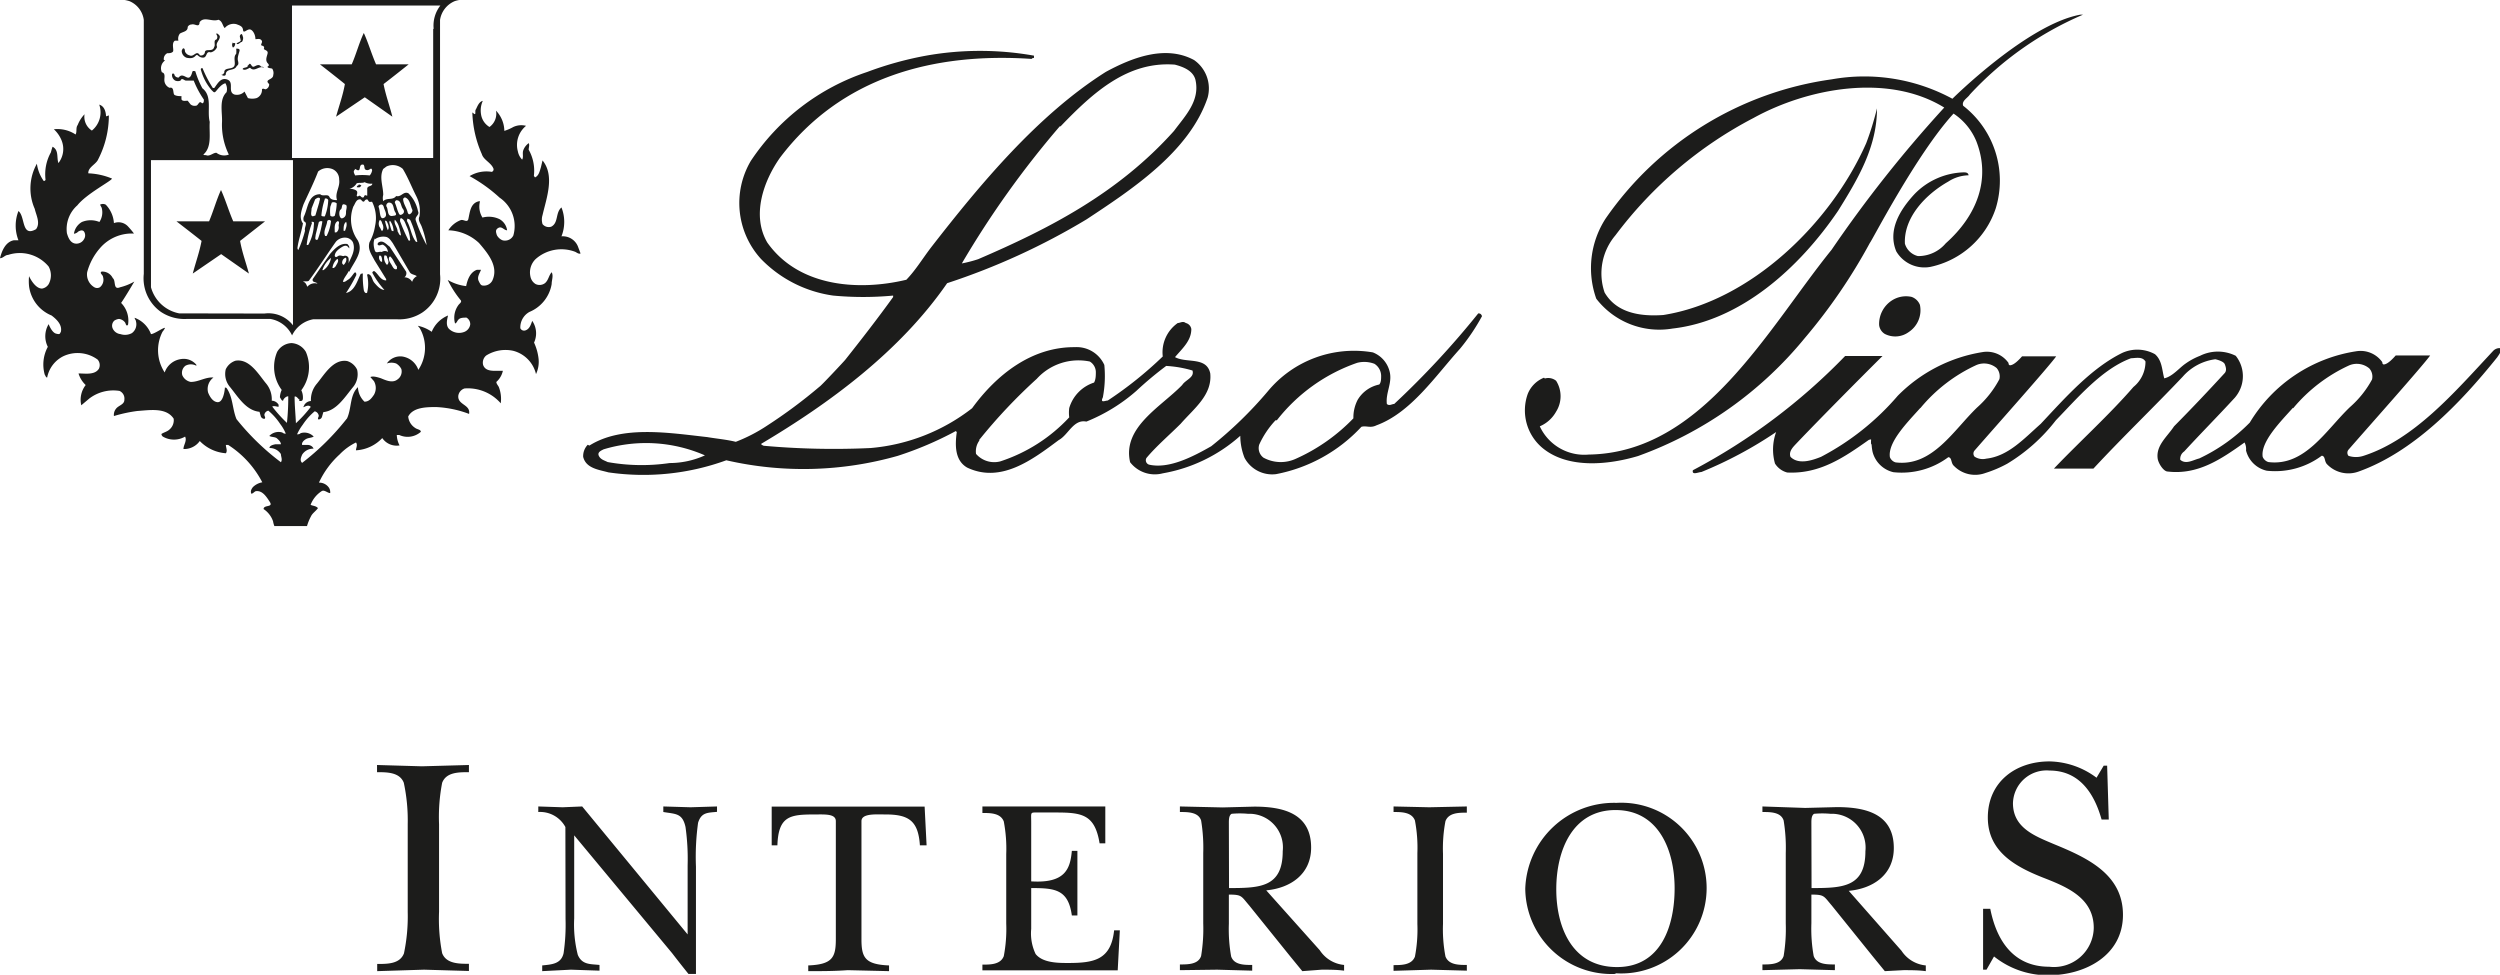
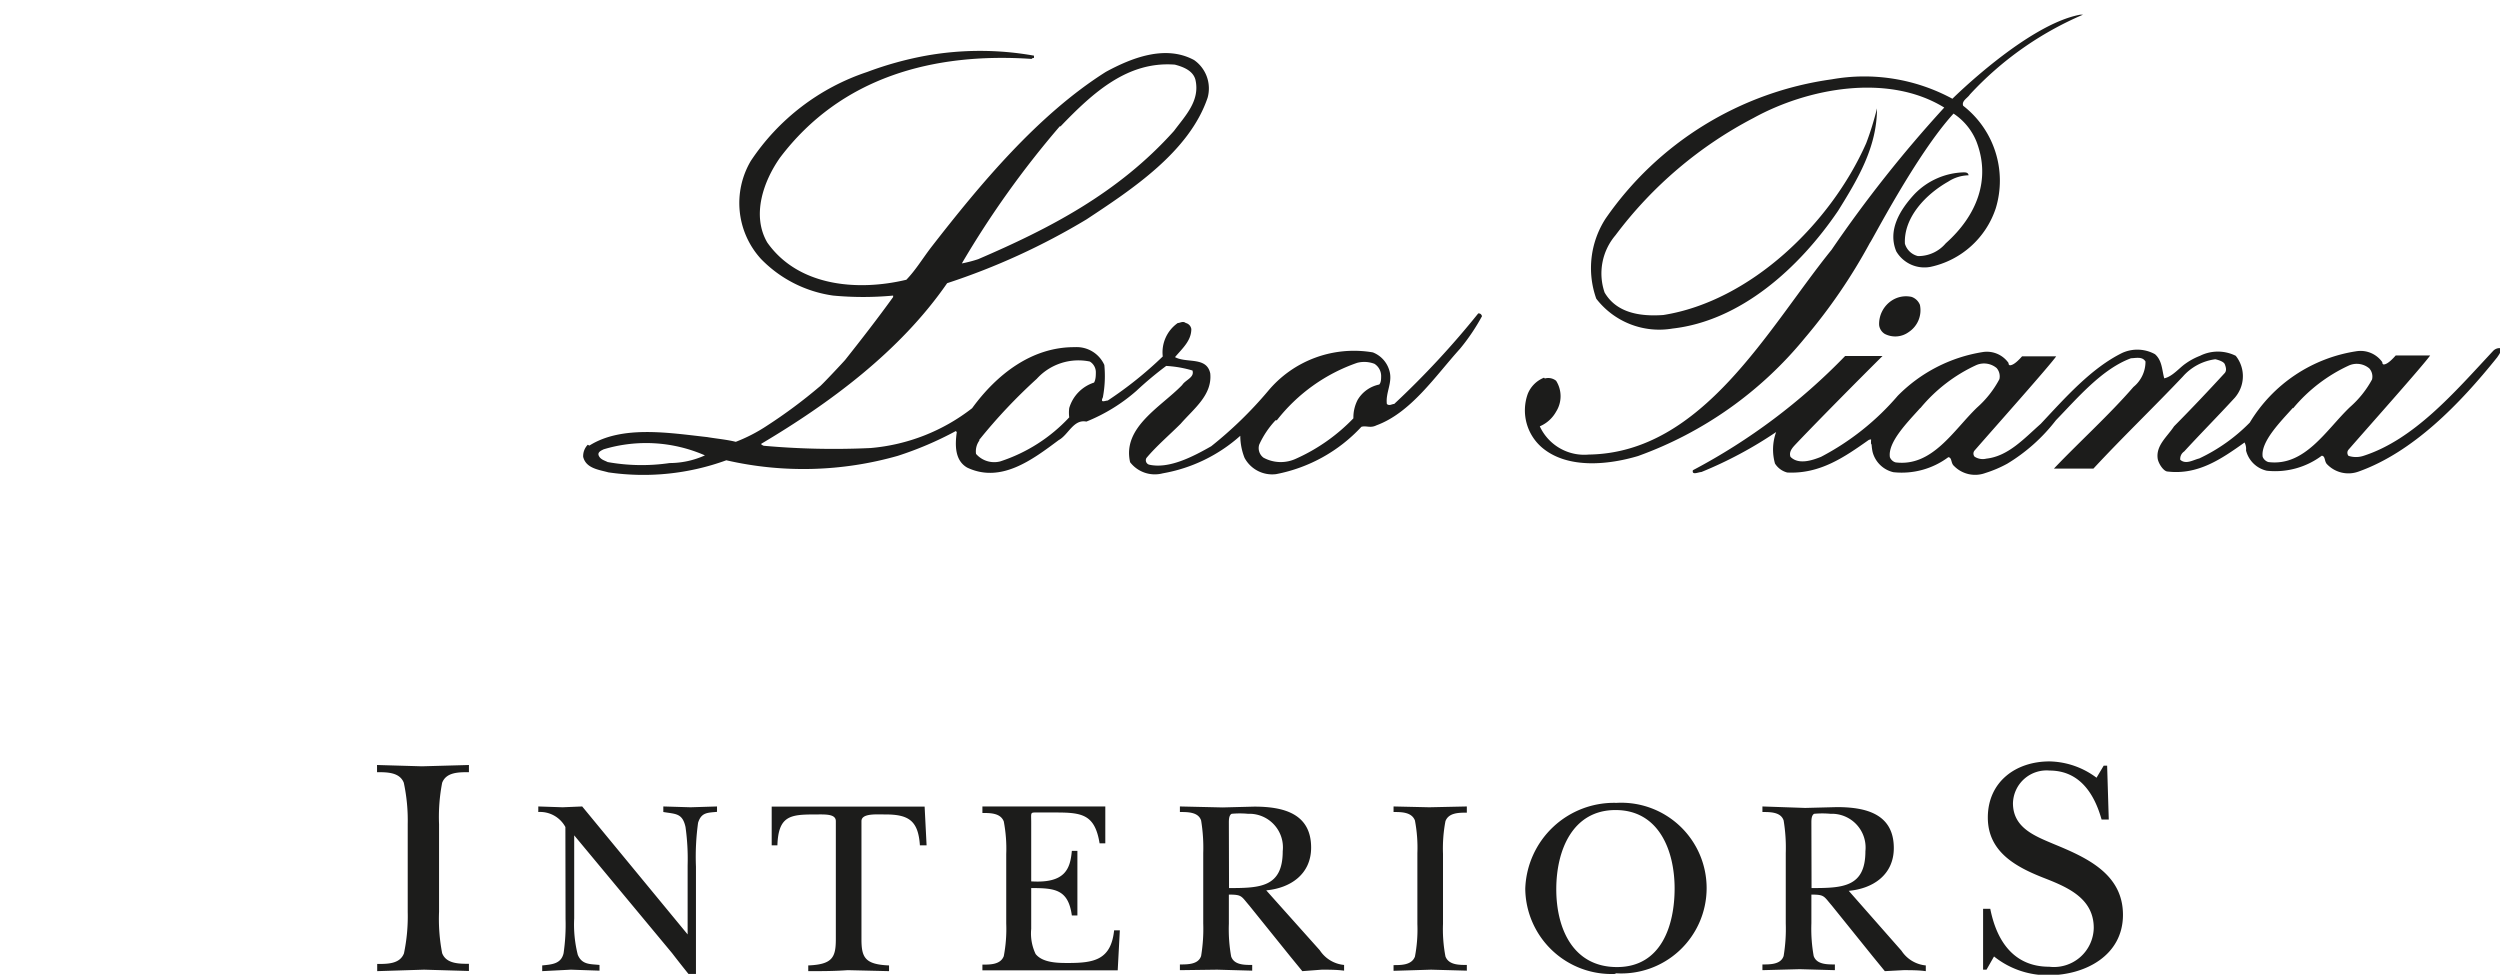
<svg xmlns="http://www.w3.org/2000/svg" id="圖層_1" data-name="圖層 1" width="153.17" height="59.72" viewBox="0 0 153.17 59.72">
  <defs>
    <style>.cls-1,.cls-2{fill:#1c1c1b;}.cls-1{fill-rule:evenodd;}</style>
  </defs>
  <path class="cls-1" d="M115.66,40.8a1.11,1.11,0,0,1,0-.26c0-.06-.11,0-.14,0-1.5,1.06-3,2.1-5,2a1.26,1.26,0,0,1-.75-.55,3.15,3.15,0,0,1,.07-1.93,25,25,0,0,1-4.58,2.45c-.17,0-.6.22-.52-.11a37,37,0,0,0,9.33-7h2.29c-1.46,1.45-3.81,3.82-5.23,5.31-.21.23-.54.51-.41.87.5.51,1.37.2,1.87,0a15.89,15.89,0,0,0,4.7-3.74,9.38,9.38,0,0,1,5.21-2.68,1.62,1.62,0,0,1,1.58.67c0,.05,0,.11.08.14.25,0,.58-.36.75-.55H127c-.42.6-3.79,4.38-5,5.77a.29.29,0,0,0,0,.38.92.92,0,0,0,.72.12c1.34-.15,2.3-1.22,3.33-2.13,1.49-1.59,3.1-3.42,5-4.35a2.24,2.24,0,0,1,2,.08c.45.39.43,1,.57,1.48.5-.11.91-.63,1.3-.9a4,4,0,0,1,.89-.48,2.45,2.45,0,0,1,2.19,0,2,2,0,0,1,.29,2,2.08,2.08,0,0,1-.35.57c-1,1.09-2.08,2.18-3.1,3.29a.55.55,0,0,0-.24.51c.35.31.81,0,1.16-.08a10.73,10.73,0,0,0,3.1-2.2,9.25,9.25,0,0,1,6.53-4.37,1.63,1.63,0,0,1,1.59.67c0,.05,0,.11.08.14.24,0,.57-.36.74-.55h2.11c-.42.6-3.79,4.38-5,5.77a.29.29,0,0,0,0,.38,1.48,1.48,0,0,0,.91,0c3.11-1,5.58-3.89,7.94-6.42a.55.55,0,0,1,.46-.18c.07.21-.09.39-.2.56-2.3,2.87-5.16,5.81-8.49,7a1.81,1.81,0,0,1-1.92-.43c-.2-.18-.1-.51-.34-.54a4.77,4.77,0,0,1-3.37.92,1.69,1.69,0,0,1-1.27-1.24.88.88,0,0,0-.09-.49c-1.41,1-2.84,2-4.71,1.78-.24,0-.55-.46-.61-.77-.13-.82.58-1.36,1-2,1.07-1.08,2.1-2.17,3.11-3.27.13-.16.06-.37,0-.53s-.37-.26-.58-.31a3.2,3.2,0,0,0-2,1.07c-1.83,1.93-3.67,3.69-5.47,5.63-.73,0-2.39,0-2.42,0,1.54-1.62,3.41-3.31,4.87-5a2,2,0,0,0,.74-1.56c-.19-.32-.58-.21-.89-.2-1.78.66-3.27,2.43-4.6,3.8A10.82,10.82,0,0,1,124,42a7.38,7.38,0,0,1-1.34.57,1.81,1.81,0,0,1-1.92-.43c-.21-.18-.11-.51-.35-.54a4.77,4.77,0,0,1-3.37.92,1.72,1.72,0,0,1-1.27-1.24,2.83,2.83,0,0,1-.06-.46m3-2.24a9.71,9.71,0,0,1,3.41-2.62,1.2,1.2,0,0,1,1.25.18.78.78,0,0,1,.17.68,6.15,6.15,0,0,1-1.36,1.73c-1.45,1.39-2.74,3.65-5,3.37a.53.53,0,0,1-.35-.32c-.14-.92,1.09-2.15,1.85-3m22.86,0a9.74,9.74,0,0,1,3.42-2.62,1.19,1.19,0,0,1,1.24.18.75.75,0,0,1,.17.68A6.11,6.11,0,0,1,145,38.53c-1.46,1.39-2.75,3.65-5,3.37a.55.55,0,0,1-.35-.32c-.14-.92,1.09-2.15,1.85-3M116.93,32a1.59,1.59,0,0,1,1.21-.22.85.85,0,0,1,.51.49,1.6,1.6,0,0,1-.68,1.66,1.4,1.4,0,0,1-1.47.12.73.73,0,0,1-.35-.55,1.72,1.72,0,0,1,.78-1.5M95.67,36.78a.76.76,0,0,1,.69.14,1.77,1.77,0,0,1,0,1.89,2.07,2.07,0,0,1-1,.9,3,3,0,0,0,3,1.73c7-.1,11-7.76,14.88-12.55a77.72,77.72,0,0,1,6.9-8.71c-3.46-2.13-8.38-1.18-11.67.63A25,25,0,0,0,100,28a3.61,3.61,0,0,0-.67,3.51c.74,1.27,2.21,1.48,3.6,1.38,5.34-.85,10.26-5.61,12.43-10.53q.38-1,.66-2.13h0c0,2.38-1.18,4.34-2.38,6.27-2.41,3.55-6,6.75-10.15,7.22a4.87,4.87,0,0,1-4.67-1.83A5.59,5.59,0,0,1,99.38,27a20.22,20.22,0,0,1,13.87-8.55,11.34,11.34,0,0,1,7.39,1.19s4.58-4.55,7.83-5.15c.05,0,.13,0,.17,0v0a20.32,20.32,0,0,0-6.93,4.89c-.14.22-.52.39-.41.69a5.81,5.81,0,0,1,2,6.27,5.4,5.4,0,0,1-4,3.6,2,2,0,0,1-2.1-.95c-.54-1.3.23-2.55,1.12-3.51a4.37,4.37,0,0,1,3-1.33c.12,0,.29,0,.31.18a2.37,2.37,0,0,0-1.25.39c-1.35.76-2.73,2.18-2.65,3.8a1.1,1.1,0,0,0,.8.76,2.2,2.2,0,0,0,1.7-.78c1.91-1.7,2.79-3.93,1.87-6.27a3.73,3.73,0,0,0-1.39-1.68c-2.27,2.47-5.07,7.92-5.12,7.91a34,34,0,0,1-4,5.85,23.48,23.48,0,0,1-10.21,7.22c-1.81.54-4.29.8-5.85-.49a3,3,0,0,1-.91-3.31,1.78,1.78,0,0,1,1-1M79.25,39.34a10.68,10.68,0,0,1,4.92-3.52,1.75,1.75,0,0,1,1.06.06.89.89,0,0,1,.41.72c0,.2,0,.43-.12.55a2,2,0,0,0-1.32.94,2.35,2.35,0,0,0-.26,1.13,11.26,11.26,0,0,1-3.51,2.47,2.21,2.21,0,0,1-2-.06.73.73,0,0,1-.26-.8,5.5,5.5,0,0,1,1-1.49M61,40.56a33,33,0,0,1,3.54-3.76,3.45,3.45,0,0,1,3.25-1.06.77.77,0,0,1,.37.63c0,.21,0,.47-.11.66a2.33,2.33,0,0,0-1.52,1.56,2.22,2.22,0,0,0,0,.57,10,10,0,0,1-4.23,2.7,1.48,1.48,0,0,1-1.48-.46,1.12,1.12,0,0,1,.22-.84M66,21.33c2-2.08,4.11-4,7-3.78.5.13,1.11.36,1.26.92.3,1.29-.62,2.21-1.31,3.14-3.44,3.84-7.68,6-12,7.86a7.9,7.9,0,0,1-1,.26,57.41,57.41,0,0,1,6-8.4M38,41.12a9,9,0,0,1,6.21.37,5.26,5.26,0,0,1-2.16.47,11.82,11.82,0,0,1-3.8-.06c-.19-.1-.43-.15-.54-.38s.16-.33.29-.4m-.87-.23c2-1.26,4.88-.78,7.22-.52.59.1,1.19.15,1.75.29a9.92,9.92,0,0,0,1.93-1,30.81,30.81,0,0,0,3.2-2.38c.05,0,1.55-1.6,1.58-1.65,1-1.26,2-2.55,2.93-3.84v-.09a19.73,19.73,0,0,1-3.67,0,7.63,7.63,0,0,1-4.43-2.25,5.08,5.08,0,0,1-.62-6A13.78,13.78,0,0,1,54.15,18a21,21,0,0,1,3.61-1A18.83,18.83,0,0,1,64.37,17s0,.07,0,.12-.1,0-.14.08c-6.05-.41-11.7,1.13-15.42,6.05-1,1.42-1.76,3.52-.78,5.2,1.89,2.68,5.51,3,8.52,2.28.58-.6,1-1.31,1.53-2,3-3.86,6.53-8.11,10.7-10.74,1.55-.84,3.63-1.68,5.4-.72a2.12,2.12,0,0,1,.83,2.3c-1.12,3.32-4.65,5.63-7.42,7.46a41.69,41.69,0,0,1-8.54,3.91c-2.9,4.2-7.23,7.37-11.39,9.84,0,.08.09.08.14.12a48,48,0,0,0,6.56.14,11.74,11.74,0,0,0,6.22-2.44c1.52-2.09,3.68-3.76,6.29-3.74a1.86,1.86,0,0,1,1.81,1.09,7,7,0,0,1-.08,1.93c0,.08-.08.15-.06.25s.24,0,.35,0a23.46,23.46,0,0,0,3.37-2.7,2.19,2.19,0,0,1,.92-2.05c.15,0,.31-.14.49,0a.45.45,0,0,1,.34.37c0,.71-.54,1.18-1,1.72.71.39,1.94-.05,2.16,1,.13,1.32-1,2.15-1.81,3.08-.69.69-1.49,1.37-2.1,2.1a.28.28,0,0,0,.17.41c1.21.27,2.66-.48,3.8-1.13a24.5,24.5,0,0,0,3.47-3.37,6.85,6.85,0,0,1,6.43-2.38,1.69,1.69,0,0,1,1,1.07c.25.75-.23,1.37-.14,2.09.15.14.31,0,.45,0a52.67,52.67,0,0,0,5.15-5.55c.15,0,.19.07.23.17a12.42,12.42,0,0,1-1.35,2c-1.52,1.68-3,3.91-5.12,4.69-.38.19-.62,0-.92.09a9.59,9.59,0,0,1-5.23,2.9,1.92,1.92,0,0,1-1.93-1,3.71,3.71,0,0,1-.26-1.35,9.61,9.61,0,0,1-4.75,2.3,1.91,1.91,0,0,1-2-.68c-.49-2.14,1.88-3.38,3.19-4.73.2-.32.77-.46.63-.89a7,7,0,0,0-1.61-.28,21.75,21.75,0,0,0-1.84,1.54,10.68,10.68,0,0,1-3.05,1.87c-.79-.16-1.11.82-1.69,1.13-1.61,1.2-3.54,2.67-5.61,1.69-.77-.44-.75-1.39-.64-2.18l-.06-.06a21.06,21.06,0,0,1-3.56,1.52,21.09,21.09,0,0,1-10.5.27,14.84,14.84,0,0,1-7.23.74c-.57-.16-1.37-.24-1.54-.95a1,1,0,0,1,.28-.74" transform="translate(-1.02 -13.59)" />
-   <path class="cls-1" d="M22.28,39.23c.29-.62.16-1.43.67-1.92a1.29,1.29,0,0,0,.4.89c.29,0,.44-.22.58-.42a.84.84,0,0,0,0-.84l-.22-.25c.17-.07.4,0,.6.06s.71.37,1.06.09a.59.59,0,0,0,.24-.64.81.81,0,0,0-.32-.34.86.86,0,0,0-.57,0,1,1,0,0,1,.93-.43,1.23,1.23,0,0,1,1,.82,2.42,2.42,0,0,0,.09-2.55l-.12-.15a2.27,2.27,0,0,1,.85.37,1.83,1.83,0,0,1,1-1c-.06.26-.15.6.06.82a.89.89,0,0,0,.95.18.58.58,0,0,0,.35-.45.46.46,0,0,0-.23-.42c-.16,0-.36,0-.47.1s-.12.23-.23.26a1.31,1.31,0,0,1,.23-1.16c.06-.07.18-.15.13-.25a6.28,6.28,0,0,1-.81-1.26,2.86,2.86,0,0,0,1.13.38c.08-.39.24-.85.66-1l.25,0c-.08.22-.26.44-.14.69s.16.28.33.28a.58.58,0,0,0,.5-.3c.41-.86-.25-1.66-.81-2.31a2.87,2.87,0,0,0-1.88-.78,1.53,1.53,0,0,1,.75-.62c.18-.07.39.17.47-.05.1-.42.12-1,.66-1.11h.06a1.27,1.27,0,0,0,.15,1,1.51,1.51,0,0,1,1.05.1.93.93,0,0,1,.46.68c-.19,0-.32-.26-.53-.15s-.15.27-.11.41.27.38.48.37a.56.56,0,0,0,.54-.31,2.1,2.1,0,0,0-.84-2.32,9.37,9.37,0,0,0-1.84-1.32,2,2,0,0,1,1.36-.26.16.16,0,0,0,.09-.23c-.15-.34-.6-.51-.7-.86a6.74,6.74,0,0,1-.58-2.54c.06,0,.08.09.15.09s0-.2.06-.28.17-.48.43-.53a1.42,1.42,0,0,0-.11.81,1.09,1.09,0,0,0,.52.79,1,1,0,0,0,.4-1,1.83,1.83,0,0,1,.51,1.24,2.87,2.87,0,0,0,.55-.24,1.15,1.15,0,0,1,.78-.07,1.51,1.51,0,0,0-.5,1.57,1,1,0,0,0,.26.5c.1-.16,0-.38.07-.57s.18-.32.33-.44c.07.11,0,.28,0,.4a2.61,2.61,0,0,1,.32,1.6.61.61,0,0,0,.07.1c.24-.11.29-.4.36-.62l.1-.42c.77.94.23,2.34,0,3.35a.93.93,0,0,0,0,.55.49.49,0,0,0,.53.16c.46-.23.25-.86.63-1.18a2.4,2.4,0,0,1,0,1.77,1,1,0,0,1,1,.6l.17.45c-.13.05-.24-.07-.35-.11a2.38,2.38,0,0,0-2.4.45,1.14,1.14,0,0,0-.32,1.08.69.69,0,0,0,.31.45.55.55,0,0,0,.59-.06c.21-.19.22-.46.4-.66.12.22,0,.48,0,.72a2.25,2.25,0,0,1-1.36,1.71,1.08,1.08,0,0,0-.56,1,.25.25,0,0,0,.32.13c.26-.09.33-.38.41-.58a1.35,1.35,0,0,1,.11,1.33,3.22,3.22,0,0,1,.27.93,1.77,1.77,0,0,1-.15,1h0a1.93,1.93,0,0,0-1.41-1.43,2.23,2.23,0,0,0-1.64.29.57.57,0,0,0-.19.58c.15.43.67.35,1,.36.06,0,.14,0,.21,0a1.27,1.27,0,0,1-.4.68c0,.11.1.21.15.31a2,2,0,0,1,.12,1,2.67,2.67,0,0,0-2.22-.91.55.55,0,0,0-.38.44c-.06.58.76.53.66,1.12a6.54,6.54,0,0,0-2-.42c-.58,0-1.43,0-1.73.58a.93.93,0,0,0,.43.7c.11.09.36.1.34.24a1.22,1.22,0,0,1-1.32.19c-.05,0-.13,0-.15,0a1.52,1.52,0,0,0,.17.64,1.07,1.07,0,0,1-1.06-.45,2.39,2.39,0,0,1-1.61.75c0-.15.12-.33,0-.48a3.51,3.51,0,0,0-1,.73,5.41,5.41,0,0,0-1.27,1.73.72.72,0,0,1,.62.32.51.51,0,0,1,.07.32c-.16,0-.36-.22-.52-.12a1.73,1.73,0,0,0-.68.84c.14.07.33.06.45.2-.12.18-.34.31-.43.51a3,3,0,0,0-.24.59h-2a1.38,1.38,0,0,1-.08-.29,1.48,1.48,0,0,0-.58-.75c0-.28.61-.08.38-.44s-.46-.69-.83-.66c-.1,0-.18.15-.3.16-.07-.15,0-.28.09-.4a1.08,1.08,0,0,1,.58-.3A6,6,0,0,0,15,40.85s-.08,0-.14,0c0,.17.11.35,0,.51a2.46,2.46,0,0,1-1.6-.75,1.17,1.17,0,0,1-1,.49c0-.25.23-.5.1-.76a1.35,1.35,0,0,1-1.36,0,.22.22,0,0,1-.09-.16c.16-.11.36-.14.51-.29a.74.74,0,0,0,.24-.65c-.46-.7-1.47-.52-2.22-.47A8.8,8.8,0,0,0,8,39.08a.6.6,0,0,1,.13-.45c.16-.21.52-.25.51-.56a.51.51,0,0,0-.3-.53A2.43,2.43,0,0,0,6.5,38L6,38.42a1.47,1.47,0,0,1,.27-1.24,1.63,1.63,0,0,1-.44-.71c.41,0,1,.11,1.25-.29A.51.51,0,0,0,7,35.62a2.07,2.07,0,0,0-2.09-.21,1.84,1.84,0,0,0-1,1.31c-.08,0-.1-.11-.15-.18a2.28,2.28,0,0,1,.19-1.7A1.44,1.44,0,0,1,4,33.45s.19.51.45.58.23,0,.3-.11c.09-.42-.24-.75-.57-1A2.24,2.24,0,0,1,2.8,31.12a3,3,0,0,1,0-.61s.34.77.8.76A.59.59,0,0,0,4,31a1.12,1.12,0,0,0,0-1.08,2.3,2.3,0,0,0-2.49-.71c-.18,0-.3.2-.49.2.11-.44.33-1,.85-1.1.1,0,.21,0,.28,0a2.45,2.45,0,0,1,0-1.79c.43.34.17,1.63,1.08,1.11.28-.38,0-.87-.08-1.24a3.1,3.1,0,0,1,.13-2.77,2.39,2.39,0,0,0,.42,1.06s.09,0,.11-.08a2.77,2.77,0,0,1,.33-1.68,3.34,3.34,0,0,1,.1-.34c.4.21.24.67.36,1a1.4,1.4,0,0,0,.2-1.37,1.87,1.87,0,0,0-.48-.7,2,2,0,0,1,1.33.32c.1-.17,0-.41.13-.58a2,2,0,0,1,.42-.66,1,1,0,0,0,.45,1A1.44,1.44,0,0,0,7.1,20c.32.1.4.43.42.72l.17-.06A5.9,5.9,0,0,1,7,23.42c-.18.28-.59.44-.57.79a4.15,4.15,0,0,1,1.45.32c0,.13-1.56.93-2.12,1.64a1.93,1.93,0,0,0-.64,1.71c.07.24.19.57.49.63a.53.53,0,0,0,.56-.27.43.43,0,0,0,0-.46c-.09-.12-.24-.07-.36,0a.41.41,0,0,1-.26.13,1,1,0,0,1,.49-.72,1.41,1.41,0,0,1,1.07,0,1.06,1.06,0,0,0,.14-.87l-.1-.19a.37.37,0,0,1,.35,0A1.79,1.79,0,0,1,8,27.26a.79.79,0,0,1,.85.19,5.32,5.32,0,0,1,.38.45,2.57,2.57,0,0,0-2.09.9,3.68,3.68,0,0,0-.78,1.47.91.91,0,0,0,.44.92.34.34,0,0,0,.34,0,.59.59,0,0,0,.19-.64c0-.12-.23-.22-.09-.32a.71.71,0,0,1,.69.4c.21.16,0,.75.45.56a3.3,3.3,0,0,0,.87-.35s-.53.91-.81,1.31a1.54,1.54,0,0,1,.43,1.3s0,.06-.06.08-.09-.11-.12-.17a.54.54,0,0,0-.38-.23.67.67,0,0,0-.28.1.42.42,0,0,0-.12.45.59.59,0,0,0,.49.38A.88.88,0,0,0,9.1,34a.67.67,0,0,0,.25-.72c0-.08-.08-.13-.08-.22a1.7,1.7,0,0,1,1,1c.2,0,.75-.41.86-.38a.91.91,0,0,1-.15.23,2.48,2.48,0,0,0,.13,2.5,1.23,1.23,0,0,1,1-.82,1,1,0,0,1,.94.35V36a.69.69,0,0,0-.67,0,.54.54,0,0,0-.19.58.7.7,0,0,0,.52.41c.49,0,.9-.31,1.39-.27a.87.87,0,0,0-.33.92c.09.23.28.57.58.59s.42-.53.45-.88c0-.06,0,0,.09,0,.41.56.36,1.3.62,1.92a15.09,15.09,0,0,0,2.72,2.64c.11-.15,0-.35,0-.5a.81.81,0,0,0-.7-.37c0-.15.22-.2.36-.23h.34c0-.14-.13-.26-.24-.36s-.33-.07-.47-.15a.78.78,0,0,1,.8-.21.28.28,0,0,0,.21.07,2.51,2.51,0,0,0-.34-.59,3.77,3.77,0,0,0-.73-.82.31.31,0,0,0-.23.2c-.05.13.1.21,0,.3A.23.23,0,0,1,17,39.1l-.08-.28c-.83-.08-1.31-.91-1.8-1.51a1.23,1.23,0,0,1-.27-1.09,1,1,0,0,1,.6-.53c.85-.14,1.4.82,1.86,1.38a1.51,1.51,0,0,1,.36,1.07.5.5,0,0,1,.42.25s0,.06,0,.11-.28-.08-.39,0a8.33,8.33,0,0,0,.9,1,14.47,14.47,0,0,0,.08-1.63c-.11,0-.22.09-.28.18s0,.09-.06.09-.12-.13-.17-.21a1.15,1.15,0,0,1,.11-.45A2.36,2.36,0,0,1,18,35.15a1.07,1.07,0,0,1,.88-.54,1.09,1.09,0,0,1,.88.54,2.36,2.36,0,0,1-.28,2.35,1,1,0,0,1,.1.45c0,.08,0,.22-.16.21s0-.07-.06-.09-.17-.23-.29-.18c0,.57.06,1.09.08,1.63a7.62,7.62,0,0,0,.91-1c-.11-.13-.28-.06-.4,0s0-.06,0-.11a.5.5,0,0,1,.41-.25,1.52,1.52,0,0,1,.37-1.07c.46-.56,1-1.52,1.85-1.38a1,1,0,0,1,.61.53,1.23,1.23,0,0,1-.27,1.09c-.49.6-1,1.43-1.8,1.51l-.08.28a.23.23,0,0,1-.22.17c-.09-.09.07-.17,0-.3a.31.31,0,0,0-.23-.2,3.77,3.77,0,0,0-.73.82,3,3,0,0,0-.35.59c.07,0,.15,0,.22-.07a.78.78,0,0,1,.8.21c-.14.08-.33.07-.47.15s-.28.22-.24.36h.34c.14,0,.31.08.36.23a.79.79,0,0,0-.7.37c-.06.15-.16.35,0,.5a15.49,15.49,0,0,0,2.73-2.7M12,32.79a2.23,2.23,0,0,1-1.73-1.6l0-.53V23.4h8.7V33.52a1.9,1.9,0,0,0-1.75-.72ZM27.56,15.36v7.91H18.91V13.93H28a2,2,0,0,0-.41,1.43M18.91,34.13a1.81,1.81,0,0,0-1.33-1h-5.1a2.6,2.6,0,0,1-1.6-.43,2.52,2.52,0,0,1-1.05-2.33V14.81a1.45,1.45,0,0,0-.88-1.15,2.08,2.08,0,0,0-.29-.07h20.5a1.76,1.76,0,0,0-.28.07,1.49,1.49,0,0,0-.9,1.15V30.39a2.5,2.5,0,0,1-1.06,2.33,2.56,2.56,0,0,1-1.59.43H20.22a1.79,1.79,0,0,0-1.31,1m2.7-13.41c.19-.69.42-1.31.54-2-.5-.41-1.53-1.21-1.53-1.21h1.95c.27-.61.45-1.31.74-1.92.28.61.48,1.31.75,1.92h2s-1,.8-1.54,1.21c.13.68.37,1.32.54,2l-1.69-1.19Zm-8.78,9.61c.18-.69.41-1.31.54-2-.5-.4-1.54-1.2-1.54-1.2h2c.26-.61.45-1.31.73-1.92.28.61.48,1.31.75,1.92h1.95l-1.53,1.2c.12.69.36,1.33.54,2l-1.7-1.19ZM26,27c.1,0,.17.08.19.15a6.84,6.84,0,0,1,.4,1.26s-.05,0-.08,0c-.31-.39-.32-.89-.57-1.3.05,0,0-.11.06-.13m-.18-1.3c.33.1.33.51.47.78,0,.11-.06.19-.14.24s-.11,0-.15-.08c-.06-.3-.29-.56-.28-.86Zm-.22,1.28c.2.08.25.32.33.49a2.43,2.43,0,0,1,.22.85.06.06,0,0,1-.11,0,12,12,0,0,1-.51-1.16c0-.08,0-.17.07-.19m-.28-1.09c.28,0,.25.35.38.52s.06.29-.06.35-.1,0-.15,0c-.13-.23-.17-.49-.28-.73a.17.17,0,0,1,.11-.15m-.11,1.2a1,1,0,0,1,.23.36,4,4,0,0,1,.15.6c-.13,0-.14-.16-.21-.24,0-.25-.25-.46-.17-.72m-.3.06a1.08,1.08,0,0,1,.22.62c0,.05-.08,0-.11,0a3.32,3.32,0,0,1-.15-.54Zm0,2.18c.21.17.26.42.43.63l0,.15c-.18.09-.27-.16-.34-.27s-.27-.39-.07-.51M24.84,26c.33,0,.26.38.39.58s0,.22-.11.23c-.42.1-.28-.39-.43-.58a.2.2,0,0,1,.15-.23m-.25,1.13c.12-.06.15.08.19.16s.1.28,0,.4h0a2.6,2.6,0,0,1-.17-.56m0,2.11c.05,0,.1,0,.12.09s.19.35,0,.49a.62.62,0,0,1-.16-.58m.13-5.45a.92.92,0,0,1,1,.15c.33.55.55,1.13.84,1.7a2,2,0,0,1,.18,1.21c-.12.24.08.44.15.66a5.74,5.74,0,0,1,.29,1.1,9.49,9.49,0,0,1-.66-1.5c-.1-.26.25-.34.13-.58a2.15,2.15,0,0,0-.59-1.1c-.31-.14-.44.26-.75.17-.19.28-.58.08-.79.32a.74.74,0,0,1,0-.39c0-.52-.26-1.09,0-1.59Zm-.44,3.28c.15,0,.15.17.2.26s.07.28,0,.38-.11-.13-.17-.19-.11-.29,0-.45m0-.92c.12-.08.22,0,.25.15s.28.51,0,.64-.22-.44-.32-.66a.1.1,0,0,1,.08-.13m0,3.1c.1,0,.11.15.13.23v.15c-.12,0-.13-.09-.17-.15a.37.37,0,0,1,0-.23m-.27-1a.89.89,0,0,1,.71-.14c.18.06.28.24.38.37l1.06,1.81c.11.13.28.12.42.22a.58.58,0,0,0-.29.35.54.54,0,0,0-.47-.28.31.31,0,0,0,.1-.35l-1-1.52c-.21-.15-.42-.43-.68-.27a.13.13,0,0,0-.06.14c.09.1.2,0,.31,0a.55.55,0,0,1,.32.45.33.33,0,0,0-.38,0c-.15-.06-.35.11-.42-.08s-.13-.53,0-.76m-1-3.29a.21.21,0,0,1,.17.06s-.06.08-.1.1-.16,0-.18,0a.13.13,0,0,1,.11-.12m-.25-1c.1,0,.17.12.27.07s0-.39.28-.33c.1.1,0,.3.2.33s.26-.21.33,0a.59.59,0,0,1-.15.33,3.78,3.78,0,0,0-.89,0c-.05-.11-.16-.27,0-.36m.1.84c.15-.05.36,0,.48-.07a.79.79,0,0,0,.47.09c0,.18-.27.11-.31.29v.45c-.06,0-.12-.07-.17,0s0,.09-.1.11-.15-.17-.26-.09-.05,0-.1,0,.06-.19,0-.29-.29-.16-.47-.15a.73.73,0,0,0,.46-.35m-.66,2.36c.09.18,0,.39-.06.56l-.09,0c0-.18,0-.44.15-.54m.2,3.05c.28-.61.91-1.23.51-1.94a2.21,2.21,0,0,1-.26-2.06c.11-.15.17-.48.45-.43.07.06.14.2.23.1a.17.17,0,0,1,.18-.1c.06.06.08.17.18.15s.07,0,.11,0A2.2,2.2,0,0,1,24,27.43a2.94,2.94,0,0,1-.34,1c-.13.44.13.76.3,1.1l.72,1.16v.08c-.34,0-.46-.36-.7-.55-.05-.05-.13,0-.15.08a5.27,5.27,0,0,0,.74,1.05c-.23,0-.44-.23-.61-.43s-.13-.49-.4-.54l-.05.05a2.27,2.27,0,0,1,0,1.1c-.11.06-.18-.07-.2-.16a5.49,5.49,0,0,1-.06-1c0-.06-.08,0-.13,0-.21.42-.37,1.06-.9,1.17a8.65,8.65,0,0,0,.63-1.1c0-.06,0-.15-.07-.16s-.22.31-.41.43-.2.16-.34.15c.05-.25.26-.44.35-.66m-.16-.81c.05.13,0,.25-.08.36s-.09.06-.14,0,0-.34.22-.37m0-3.24c.09.11,0,.3,0,.43s0,.27-.15.36-.19,0-.23-.08-.06-.35.06-.43,0-.42.29-.28m-.5,1c.18,0,.06.2.08.3s0,.3-.15.39h-.09c0-.24-.05-.55.16-.68m0,2.3c.11.1,0,.27-.07.39a.33.33,0,0,1-.16.17h-.07a.82.82,0,0,1,.3-.56M21.35,26a.29.29,0,0,1,.3.05,3.1,3.1,0,0,1-.12.76.22.22,0,0,1-.27,0,2.1,2.1,0,0,1,0-.56Zm-.2,1.07a.13.13,0,0,1,.15.07,2.53,2.53,0,0,1-.27.91s-.05,0-.09,0c-.14-.31.11-.61.13-.93Zm.15,2.32a1.13,1.13,0,0,1-.46.75h-.07a1.55,1.55,0,0,1,.53-.75m-.38-3.63a.16.16,0,0,1,.21.09,3,3,0,0,1-.21,1c-.07,0-.2,0-.21-.06a4.28,4.28,0,0,1,.21-1m-.37,1.42a.17.17,0,0,1,.22-.05,5.22,5.22,0,0,1-.28,1.1s-.08.06-.13,0,0-.19,0-.28Zm-.22-1.41c.08-.05.15-.12.25-.09s0,.19,0,.28l-.24.81c-.07,0-.17.09-.23,0s0-.29,0-.44Zm-.22,1.4c0-.06.09,0,.13,0s0,.21,0,.32a2.79,2.79,0,0,1-.33,1.07.12.12,0,0,1-.1,0,5.66,5.66,0,0,1,.32-1.32m-.18,3.51c.58-.78,1.09-1.59,1.65-2.38a.72.72,0,0,1,.72-.23.55.55,0,0,1,.32.26c.19.49-.1.9-.27,1.3a1,1,0,0,0,0-.34.22.22,0,0,0-.3-.11c-.1,0-.22-.08-.34,0s-.14.08-.2,0c0-.24.2-.4.4-.53s.33-.15.44,0,0,0,.06,0a.43.43,0,0,0-.13-.21c-.44-.07-.77.28-1.06.61l-1.06,1.54c-.05.23.21.15.29.28a.59.59,0,0,0-.62.19c-.05-.11-.11-.3-.27-.3.1-.07.24,0,.35-.06m-.31-3.48c-.32-.34-.12-.87,0-1.22.3-.66.62-1.3.89-2a.85.85,0,0,1,.88-.15.68.68,0,0,1,.41.64c.07.47-.28.81-.13,1.26-.13,0-.38,0-.47-.2s-.41,0-.56-.16c-.75,0-.75.86-1,1.36a.39.39,0,0,0,0,.3c.27.1,0,.37.07.57a7.17,7.17,0,0,1-.41,1.18c-.07,0,0-.06-.06-.08.06-.53.25-1,.34-1.54m-3.39-9.67c.06,0,.1-.16.17-.1s.08.15.17.17.33-.24.49,0c.06,0,.15,0,.17.06-.32-.15-.57.3-.85,0-.14.05-.29.19-.45.09,0-.11.22-.08.3-.16m-.43-1.62c0-.13-.1-.23,0-.34s.12.09.15.15a.39.39,0,0,1-.07.3c-.11,0-.22.21-.33.1.09-.09.22-.08.27-.21m-.47.18c.05,0,.08,0,.11,0s0,.24-.13.27a.27.27,0,0,1,0-.31m-.53,1.83c0-.3.41-.17.58-.34s-.07-.57.15-.79a1.12,1.12,0,0,0,0-.32c.09,0,.2,0,.21.09s-.16.42-.1.65,0,.26-.08.33c-.15.34-.66.1-.67.53-.06.1-.19.05-.27,0,.13,0,.17-.12.21-.19m-2.56-1.43c.17,0,.08.19.16.26a.38.38,0,0,0,.24.17c.27.14.42-.36.64,0a.24.24,0,0,0,.3-.16c0-.31.49,0,.57-.35.1-.13-.07-.41.14-.46a.23.23,0,0,0,0-.3s0,0,0-.06.19.08.21.17c0,.27-.28.37-.17.65a.54.54,0,0,1-.39.33c-.33-.11-.19.35-.5.32s-.28-.27-.44-.1-.36.14-.53.11a.45.45,0,0,1-.3-.35.21.21,0,0,1,.05-.19m-1.15.68a.39.39,0,0,1,.21-.42c.12,0,.25,0,.34-.09s-.11-.53.13-.68c.07,0,.16,0,.21,0a.51.51,0,0,1,.09-.43c.18-.12.49-.12.48-.41a.27.27,0,0,1,.24-.15c.2-.07.47.23.49-.14.27-.38.76,0,1.15-.15.25.08.25.37.39.51a.7.7,0,0,1,.71-.24c.15.06.36.11.4.3s0,.12.07.15.26-.19.42-.11.28.34.28.58c.13,0,.28-.06.38.08s-.17.3.08.33a.13.13,0,0,1,.05.19c.08.08.24.09.24.23s-.19.44,0,.64-.07.18,0,.25.19.05.28.09a.48.48,0,0,1,.06.39c0,.31-.58.25-.25.55a.31.31,0,0,1-.21.32c-.09,0-.16-.08-.23,0a.54.54,0,0,1-.33.54,1,1,0,0,1-.53,0L16,19.2a.63.63,0,0,1-.62.18c-.43-.16,0-.74-.42-.91s-.62.27-.81.51l-.09,0a7.33,7.33,0,0,1-.63-1.21.08.08,0,0,0-.11.06A3.17,3.17,0,0,0,14,19.13c.07.05.12.16.21.09s.33-.46.62-.53a.7.7,0,0,1,.07.55c-.48.47-.24,1.26-.28,1.88a4.15,4.15,0,0,0,.42,1.94.77.77,0,0,1-.76-.11c-.2,0-.35.19-.58.17-.07-.05-.18,0-.22-.06.55-.48.34-1.32.39-2-.18-.68.18-1.57-.45-2.06A5.51,5.51,0,0,1,13,18c0-.06-.08-.06-.15-.06s-.07.32-.24.4-.42-.31-.64,0a.26.26,0,0,1-.26-.15s0-.07-.06-.09-.06,0-.09.05a.39.39,0,0,0,.2.38.44.44,0,0,0,.32,0c.08-.21.23,0,.34,0l.47,0a5.62,5.62,0,0,0,.62,1.16c0,.11,0,.22-.11.23-.2-.22-.21.16-.4.15a.38.38,0,0,1-.31-.09l-.17-.22c-.13,0-.32.05-.38-.08a1.42,1.42,0,0,1,0-.2c-.12,0-.29,0-.42-.07s0-.52-.31-.44a.52.52,0,0,1-.32-.5c0-.15.07-.4-.15-.45a.58.58,0,0,1,.2-.73" transform="translate(-1.02 -13.59)" />
  <path class="cls-2" d="M122.52,73h.21l.46-.81a5.25,5.25,0,0,0,3.34,1.15c2.23,0,4.56-1.2,4.56-3.7s-2.21-3.5-4.2-4.32c-1.18-.5-2.54-1-2.54-2.52a2.06,2.06,0,0,1,2.24-2c1.85,0,2.75,1.43,3.19,3h.44l-.1-3.3h-.21l-.44.74a4.94,4.94,0,0,0-2.88-1c-2.08,0-3.78,1.26-3.78,3.44s1.85,3.09,3.59,3.76c1.39.55,2.9,1.24,2.9,3a2.44,2.44,0,0,1-2.73,2.38c-2.2,0-3.23-1.62-3.61-3.55h-.44Zm-8.23-4.83c1.51-.14,2.76-1,2.76-2.62,0-2.12-1.75-2.51-3.49-2.51l-1.94.05L109,63v.34c.49,0,1.13,0,1.3.52a10.25,10.25,0,0,1,.13,2v4.3a10.19,10.19,0,0,1-.13,2c-.17.52-.81.52-1.3.52v.35l2.29-.06,2.15.06v-.35c-.49,0-1.12,0-1.3-.52a9.48,9.48,0,0,1-.14-2V68.4c.81,0,.75.09,1.25.67l2.53,3.14.72.88,1.14-.06c.46,0,.91,0,1.37.06v-.35a2,2,0,0,1-1.49-.9ZM112,64c0-.17,0-.46.17-.55a5.38,5.38,0,0,1,1,0,2.07,2.07,0,0,1,2.14,2.29c0,2.21-1.39,2.26-3.3,2.26Zm-12-.78c2.68,0,3.62,2.52,3.62,4.8s-.82,4.82-3.53,4.82-3.72-2.38-3.72-4.77,1-4.85,3.63-4.85m0,10a5.23,5.23,0,1,0,.06-10.44,5.44,5.44,0,0,0-5.59,5.26A5.28,5.28,0,0,0,100,73.26M87.86,70.2a8.86,8.86,0,0,1-.15,2c-.2.52-.83.52-1.31.52v.35L88.7,73l2.19.06v-.35c-.49,0-1.11,0-1.31-.52a8.86,8.86,0,0,1-.15-2V65.9a8.91,8.91,0,0,1,.15-2c.2-.52.82-.52,1.31-.52V63l-2.3.05L86.4,63v.34c.48,0,1.11,0,1.31.52a8.91,8.91,0,0,1,.15,2ZM78.6,68.14c1.5-.14,2.75-1,2.75-2.62,0-2.12-1.75-2.51-3.49-2.51l-1.93.05L73.31,63v.34c.49,0,1.13,0,1.3.52a10.25,10.25,0,0,1,.13,2v4.3a10.19,10.19,0,0,1-.13,2c-.17.52-.81.52-1.3.52v.35L75.59,73l2.15.06v-.35c-.49,0-1.11,0-1.29-.52a9.48,9.48,0,0,1-.14-2V68.4c.81,0,.75.09,1.25.67l2.53,3.14.72.88L82,73c.46,0,.91,0,1.37.06v-.35a2,2,0,0,1-1.49-.9ZM76.31,64c0-.17,0-.46.17-.55a5.36,5.36,0,0,1,1,0,2.06,2.06,0,0,1,2.13,2.29c0,2.21-1.38,2.26-3.29,2.26ZM62.67,70.17a8.86,8.86,0,0,1-.15,2c-.2.52-.82.52-1.31.52v.35H69.5l.13-2.45h-.35c-.19,1.81-1.23,2-2.81,2-.61,0-1.56,0-2-.55a2.93,2.93,0,0,1-.27-1.54v-2.5c1.46,0,2.27.08,2.49,1.68h.34c0-.63,0-1.27,0-1.89s0-1.39,0-2.07h-.34c-.1,1.1-.4,2-2.49,1.87V64c0-.67-.08-.63.4-.63h1.09c1.62,0,2.41.11,2.7,1.89h.35V63H61.21v.4c.49,0,1.11,0,1.31.52a8.91,8.91,0,0,1,.15,2Zm-5-7.16H48.3v2.37h.35c.06-1.81.79-1.89,2.3-1.89.61,0,1.28-.05,1.28.41v7.23c0,1.12-.21,1.55-1.69,1.61v.35c.82,0,1.62,0,2.42-.06l2.53.06v-.35c-1.48-.06-1.69-.49-1.69-1.61V63.9c0-.49.92-.41,1.48-.41,1.43,0,2,.4,2.1,1.89h.41Zm-22,6.88a12,12,0,0,1-.12,2.1c-.15.66-.72.69-1.31.75v.35L36,73l1.75.06v-.35c-.56-.06-1.07,0-1.33-.62a7.52,7.52,0,0,1-.22-2.23V64.77l6,7.22c.33.43.67.86,1,1.27h.46V66.69A15.15,15.15,0,0,1,43.79,64c.2-.65.59-.61,1.16-.67V63l-1.62.05L41.66,63v.34c.76.13,1.17.06,1.36.92a14,14,0,0,1,.13,2.35v4.23L36.69,63l-1.2.05L34,63v.34a1.76,1.76,0,0,1,1.66.92ZM26,69.47A11,11,0,0,1,25.77,72c-.25.65-1,.65-1.64.65v.44L27,73l2.75.08v-.44c-.61,0-1.39,0-1.64-.65a11,11,0,0,1-.19-2.54V64.09a11,11,0,0,1,.19-2.54c.25-.65,1-.65,1.64-.65v-.44l-2.88.08-2.75-.08v.44c.61,0,1.39,0,1.64.65A11,11,0,0,1,26,64.09Z" transform="translate(-1.02 -13.59)" />
</svg>